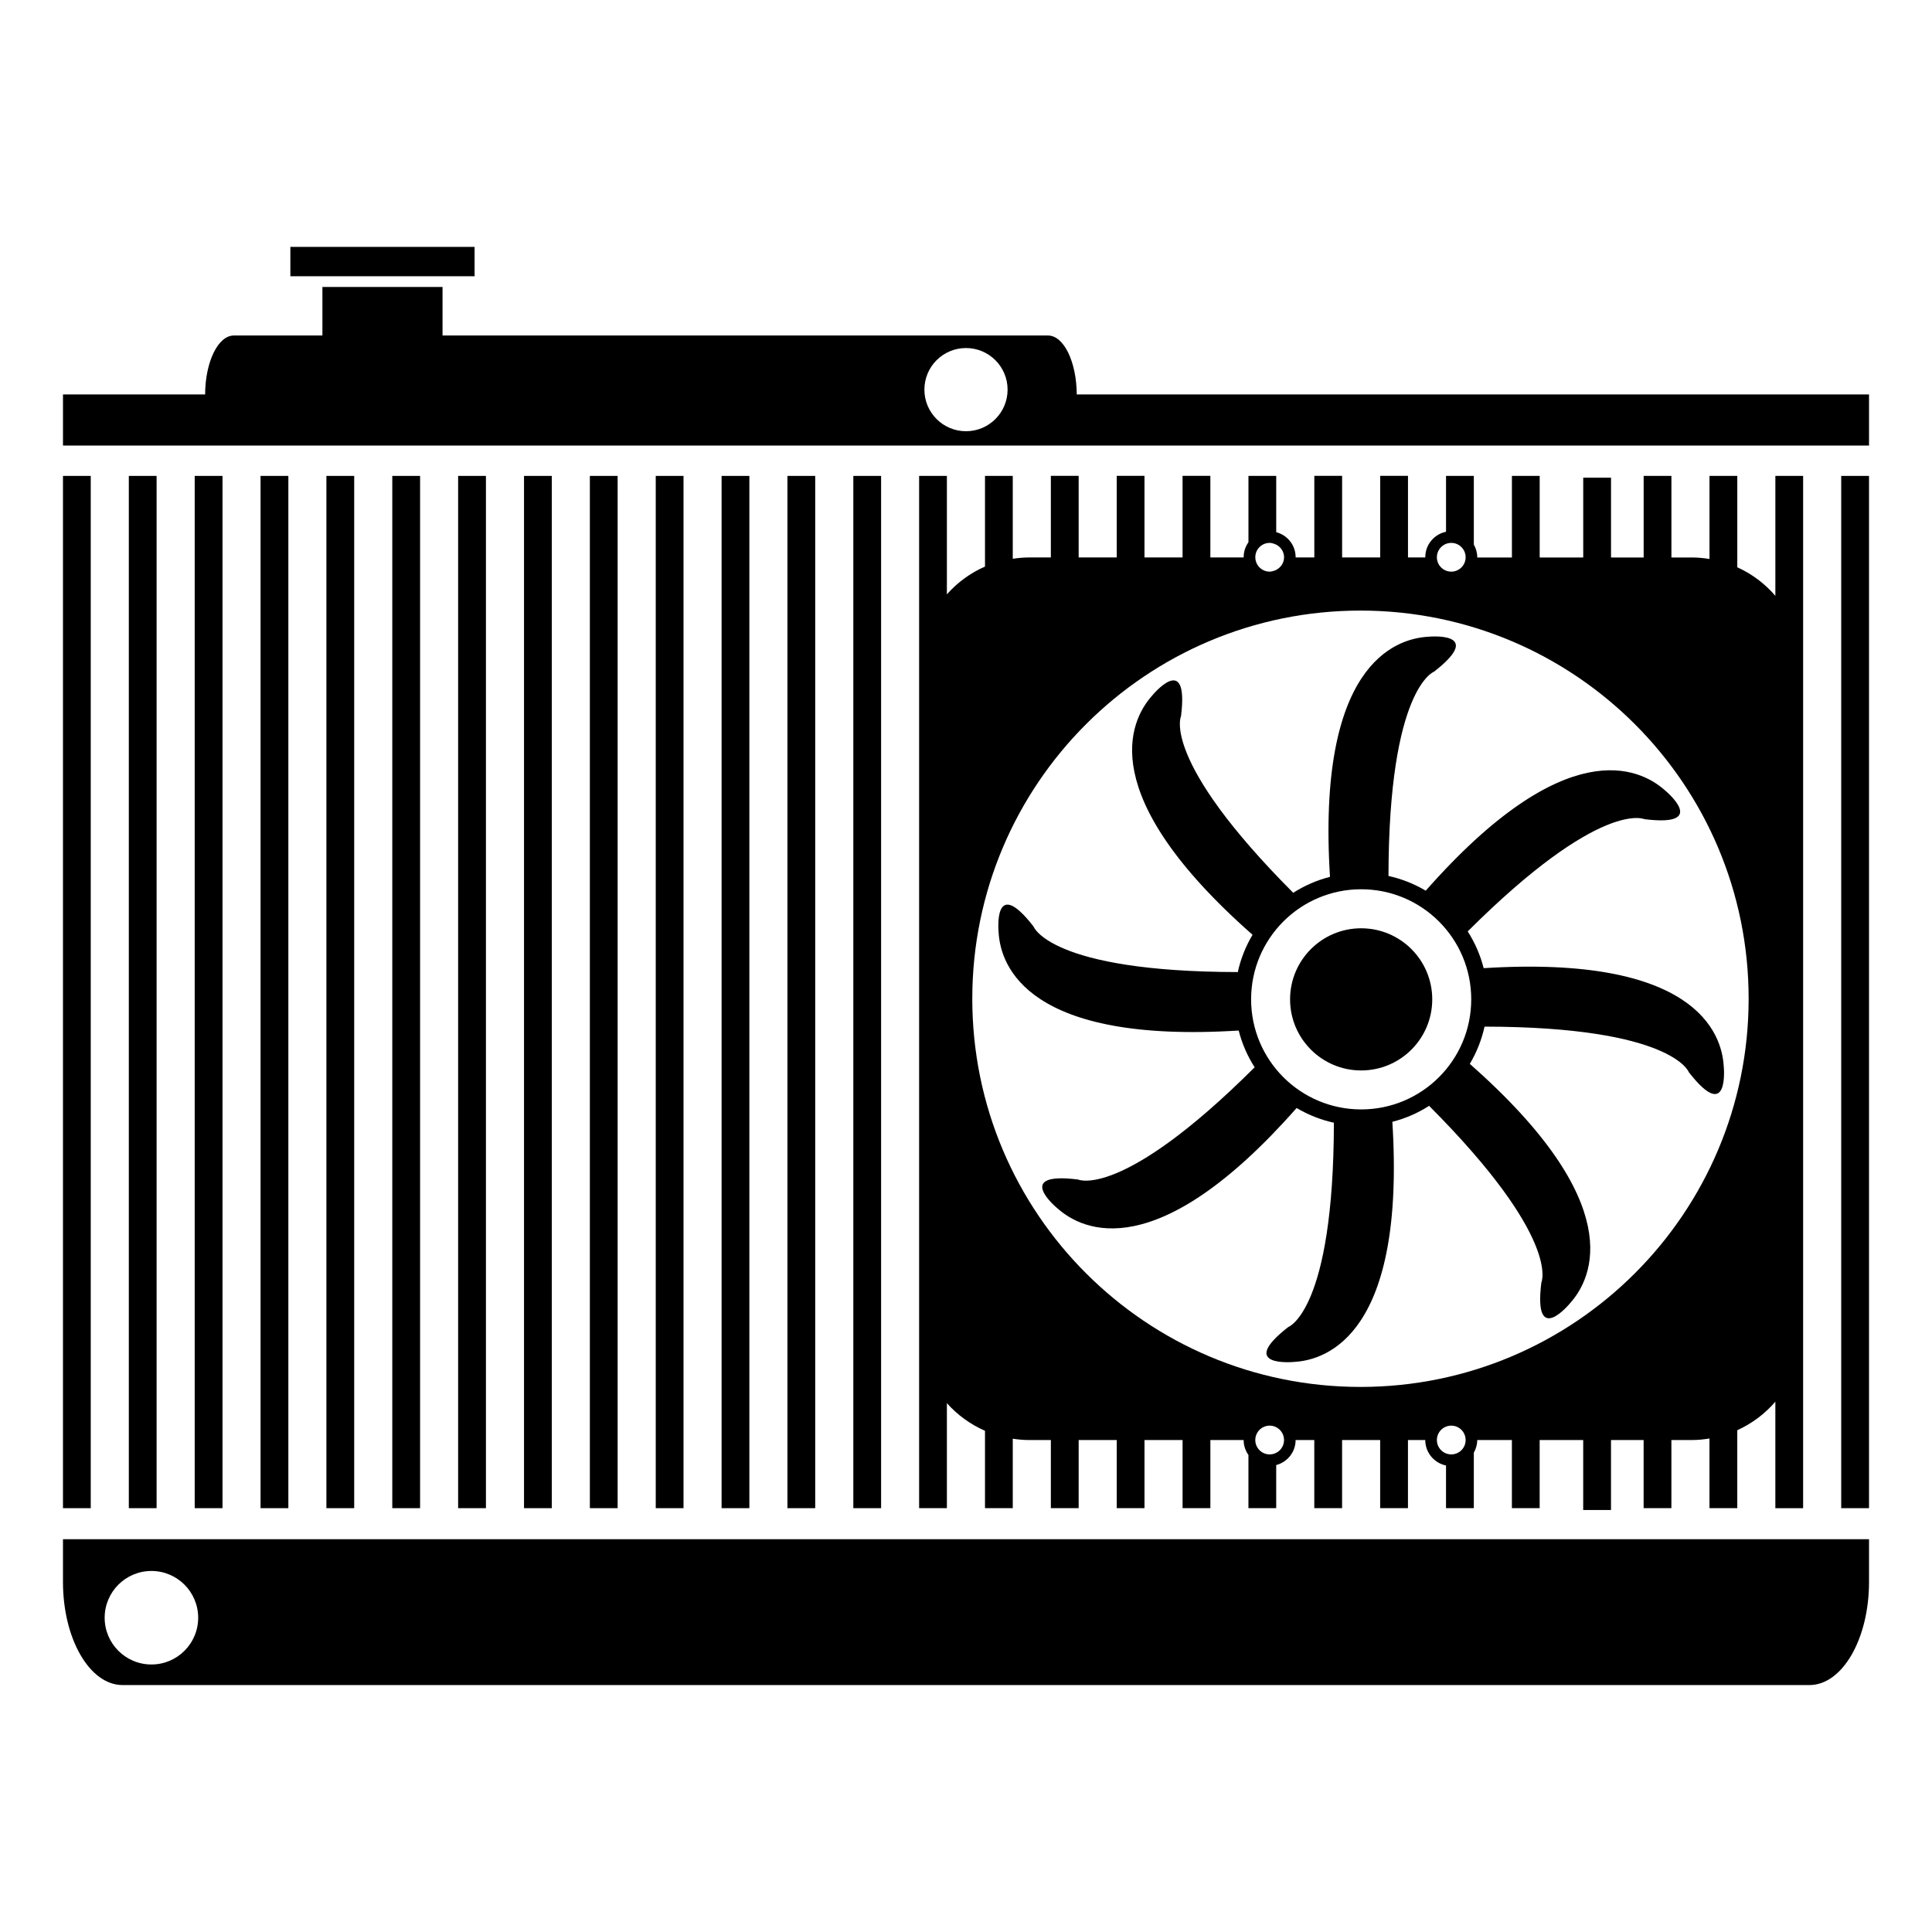
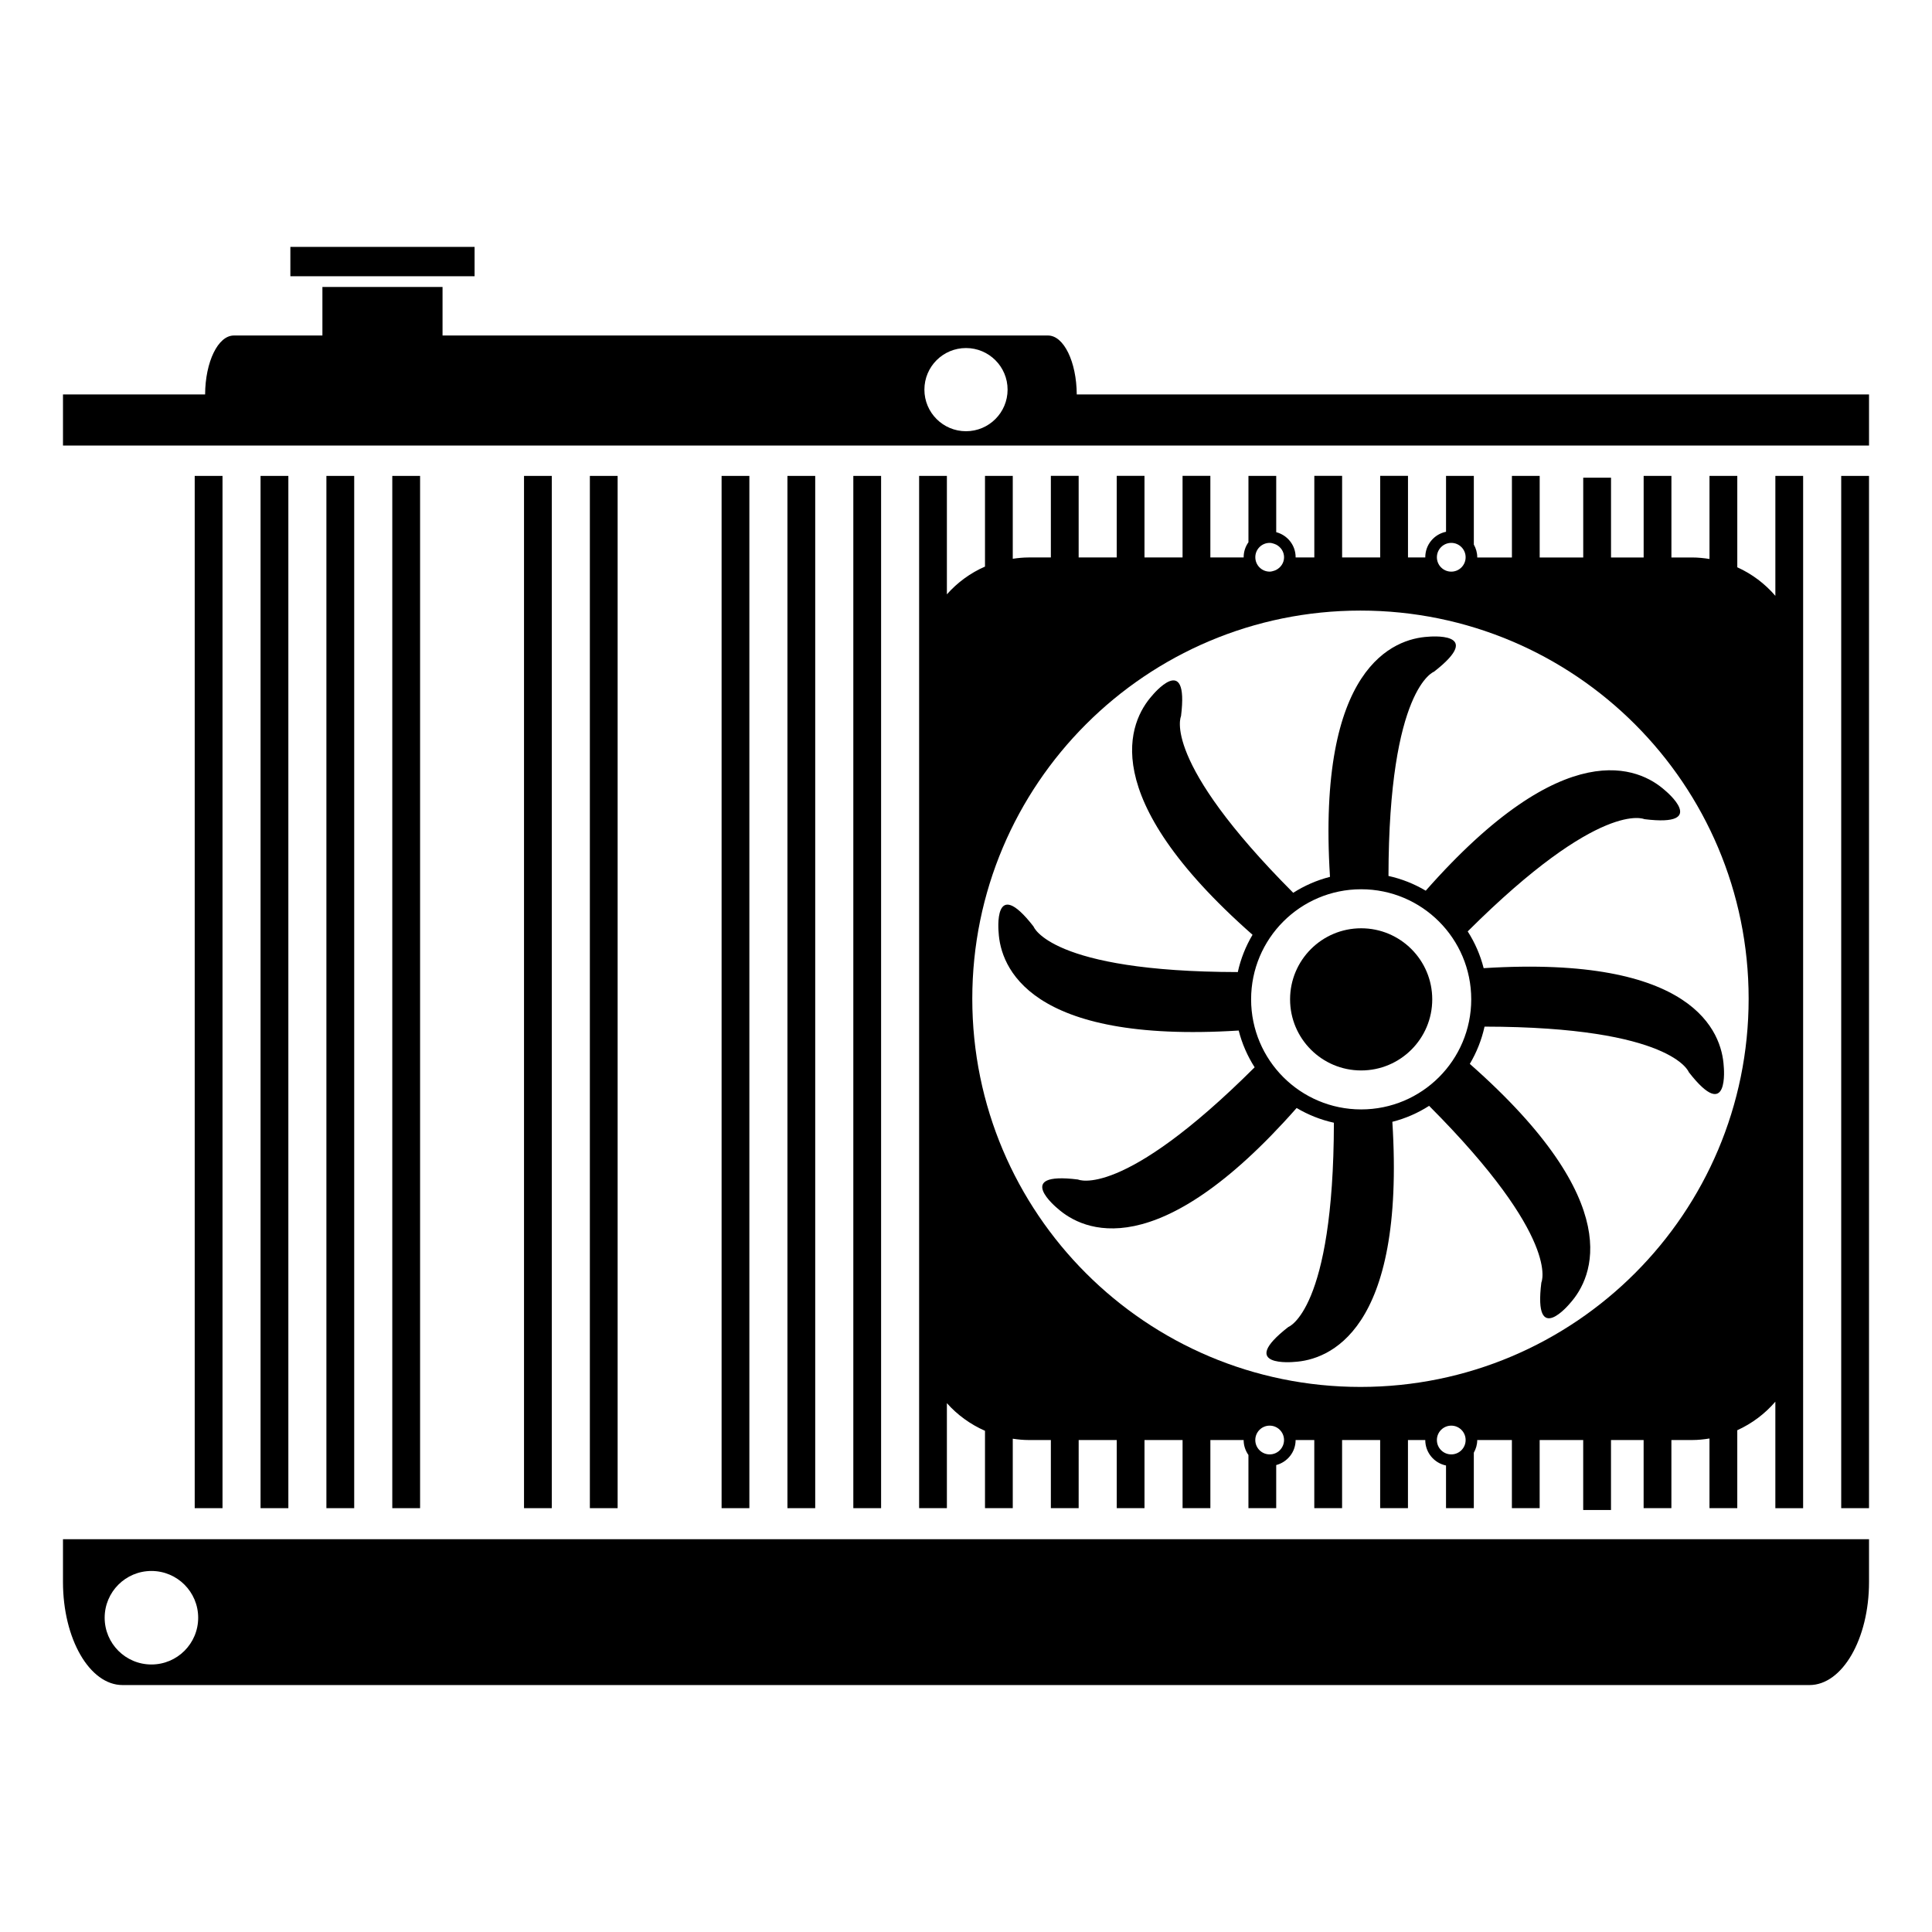
<svg xmlns="http://www.w3.org/2000/svg" fill="#000000" width="800px" height="800px" version="1.1" viewBox="144 144 512 512">
  <g>
-     <path d="m160.69 270.12h7.359v273.56h-7.359z" />
-     <path d="m178.14 270.12h7.359v273.56h-7.359z" />
    <path d="m195.6 270.12h7.367v273.56h-7.367z" />
    <path d="m213.05 270.12h7.367v273.56h-7.367z" />
    <path d="m230.5 270.12h7.367v273.56h-7.367z" />
-     <path d="m247.96 270.12h7.367v273.56h-7.367z" />
-     <path d="m265.41 270.12h7.367v273.56h-7.367z" />
+     <path d="m247.96 270.12h7.367v273.56h-7.367" />
    <path d="m282.87 270.12h7.359v273.56h-7.359z" />
    <path d="m300.32 270.12h7.359v273.56h-7.359z" />
-     <path d="m317.78 270.12h7.359v273.56h-7.359z" />
    <path d="m335.23 270.12h7.359v273.56h-7.359z" />
    <path d="m352.68 270.12h7.359v273.56h-7.359z" />
    <path d="m370.14 270.12h7.359v273.56h-7.359z" />
    <path d="m631.94 270.12h7.367v273.56h-7.367z" />
    <path d="m220.95 209.43h48.82v7.777h-48.82z" />
    <path d="m429.35 248.53c-0.047-8.645-3.438-15.617-7.613-15.617h-160.46v-12.863h-31.836v12.863h-23.469c-4.188 0-7.57 6.973-7.617 15.617h-37.664v13.551h478.62v-13.551zm-29.352 9.75c-6.09 0-11.023-4.934-11.023-11.023 0-6.094 4.93-11.023 11.023-11.023 6.086 0 11.023 4.934 11.023 11.023 0 6.09-4.938 11.023-11.023 11.023z" />
    <path d="m160.69 551.91v11.32c0 15.094 7.07 27.328 15.793 27.328h447.04c8.715 0 15.789-12.234 15.789-27.328v-11.32zm23.438 33.195c-6.84 0-12.391-5.543-12.391-12.391 0-6.84 5.551-12.391 12.391-12.391s12.391 5.547 12.391 12.391c0 6.852-5.547 12.391-12.391 12.391z" />
    <path d="m523.56 408.84c0 10.406-8.434 18.84-18.84 18.84-10.402 0-18.836-8.434-18.836-18.84 0-10.402 8.434-18.836 18.836-18.836 10.406 0 18.84 8.434 18.84 18.836" />
    <path d="m614.49 270.12v31.785c-2.75-3.211-6.191-5.805-10.09-7.57v-24.215h-7.367v22.016c-1.496-0.238-3.019-0.398-4.578-0.398h-5.512v-21.625h-7.359v21.625h-8.645v-21.141h-7.367v21.141h-11.539v-21.625h-7.359v21.625h-9.191c0-0.02 0.004-0.039 0.004-0.066 0-1.223-0.348-2.359-0.906-3.359v-18.199h-7.367v14.812c-3.144 0.641-5.5 3.41-5.5 6.742 0 0.02 0.012 0.039 0.012 0.066h-4.594v-21.625h-7.367v21.625h-10.09v-21.625h-7.367v21.625h-4.957c0-0.02 0.004-0.039 0.004-0.066 0-3.199-2.188-5.859-5.144-6.637v-14.922h-7.359v17.594c-0.797 1.117-1.27 2.484-1.27 3.965 0 0.02 0.004 0.039 0.004 0.066h-8.828v-21.625h-7.367v21.625h-10.09v-21.625h-7.356v21.625h-10.09v-21.625h-7.367v21.625h-5.871c-1.441 0-2.836 0.141-4.223 0.344v-21.961h-7.359v24.035c-3.891 1.691-7.316 4.223-10.098 7.352v-31.387h-7.359v273.56h7.359v-27.824c2.777 3.117 6.219 5.621 10.098 7.324v20.496h7.359v-18.398c1.379 0.207 2.781 0.348 4.223 0.348h5.871v18.055h7.367l0.004-18.055h10.09v18.051h7.356v-18.051h10.09v18.055h7.367v-18.055h8.816c0 1.477 0.48 2.84 1.27 3.965v14.086h7.359v-11.418c2.953-0.777 5.144-3.441 5.144-6.637h4.949v18.055h7.367v-18.051h10.09v18.055h7.367v-18.055h4.586c0 3.332 2.359 6.106 5.5 6.746v11.309h7.367v-14.699c0.559-0.996 0.906-2.133 0.906-3.356h9.184v18.055h7.359v-18.055h11.539v18.539h7.367v-18.539h8.645v18.055h7.359v-18.055h5.516c1.566 0 3.082-0.168 4.578-0.406v18.465h7.367v-20.656c3.894-1.77 7.34-4.359 10.09-7.566v28.223h7.359l0.004-273.56zm-85.887 17.75c2.102 0 3.805 1.707 3.805 3.809 0 2.109-1.703 3.812-3.805 3.812-2.106 0-3.812-1.703-3.812-3.812 0.004-2.106 1.707-3.809 3.812-3.809zm-48.129 0c0.414 0 0.785 0.109 1.16 0.23 0.203 0.07 0.398 0.141 0.586 0.238 1.215 0.641 2.07 1.875 2.07 3.336 0 1.473-0.852 2.699-2.066 3.34-0.188 0.102-0.387 0.172-0.59 0.242-0.371 0.117-0.746 0.23-1.152 0.23-2.106 0-3.809-1.703-3.809-3.812-0.008-2.102 1.695-3.805 3.801-3.805zm0 241.56c-2.106 0-3.809-1.703-3.809-3.809 0-2.102 1.703-3.812 3.809-3.812 2.102 0 3.809 1.707 3.809 3.812 0 2.106-1.703 3.809-3.809 3.809zm48.129 0c-2.106 0-3.812-1.703-3.812-3.809 0-2.102 1.703-3.812 3.812-3.812 2.102 0 3.805 1.707 3.805 3.812 0.004 2.106-1.699 3.809-3.805 3.809zm-24.066-17.879c-56.816 0-102.87-46.059-102.87-102.87 0-56.82 46.059-102.87 102.87-102.87 56.816 0 102.87 46.047 102.87 102.87 0 56.809-46.051 102.87-102.87 102.87z" />
    <path d="m600.81 426.6c-0.5-9.039-7.856-29.539-63.625-26.027-0.887-3.5-2.332-6.781-4.227-9.742 35.285-35.176 46.82-29.746 46.82-29.746 17.457 2.188 5.457-7.633 5.457-7.633-6.742-6.035-26.445-15.336-63.398 26.59-3.019-1.793-6.344-3.129-9.875-3.906 0.082-49.82 12.07-54.133 12.07-54.133 13.887-10.801-1.543-9.262-1.543-9.262-9.035 0.504-29.539 7.859-26.027 63.633-3.5 0.891-6.781 2.336-9.742 4.227-35.176-35.285-29.738-46.812-29.738-46.812 2.18-17.457-7.644-5.457-7.644-5.457-6.035 6.742-15.332 26.445 26.598 63.395-1.797 3.023-3.129 6.348-3.906 9.879-49.828-0.082-54.133-12.078-54.133-12.078-10.801-13.887-9.254 1.543-9.254 1.543 0.5 9.039 7.856 29.539 63.625 26.031 0.887 3.5 2.332 6.777 4.227 9.742-35.285 35.172-46.812 29.738-46.812 29.738-17.457-2.188-5.457 7.633-5.457 7.633 6.742 6.039 26.441 15.336 63.395-26.586 3.019 1.793 6.344 3.129 9.875 3.906-0.082 49.82-12.078 54.133-12.078 54.133-13.887 10.797 1.543 9.254 1.543 9.254 9.039-0.504 29.539-7.859 26.027-63.633 3.5-0.887 6.781-2.332 9.742-4.231 35.176 35.285 29.746 46.82 29.746 46.82-2.188 17.457 7.637 5.457 7.637 5.457 6.035-6.742 15.332-26.445-26.598-63.395 1.797-3.023 3.129-6.344 3.906-9.875 49.82 0.074 54.133 12.07 54.133 12.07 10.809 13.891 9.258-1.535 9.258-1.535zm-96.09 11.406c-16.105 0-29.164-13.059-29.164-29.172 0-16.113 13.059-29.172 29.164-29.172s29.172 13.059 29.172 29.172c0 16.113-13.062 29.172-29.172 29.172z" />
  </g>
</svg>